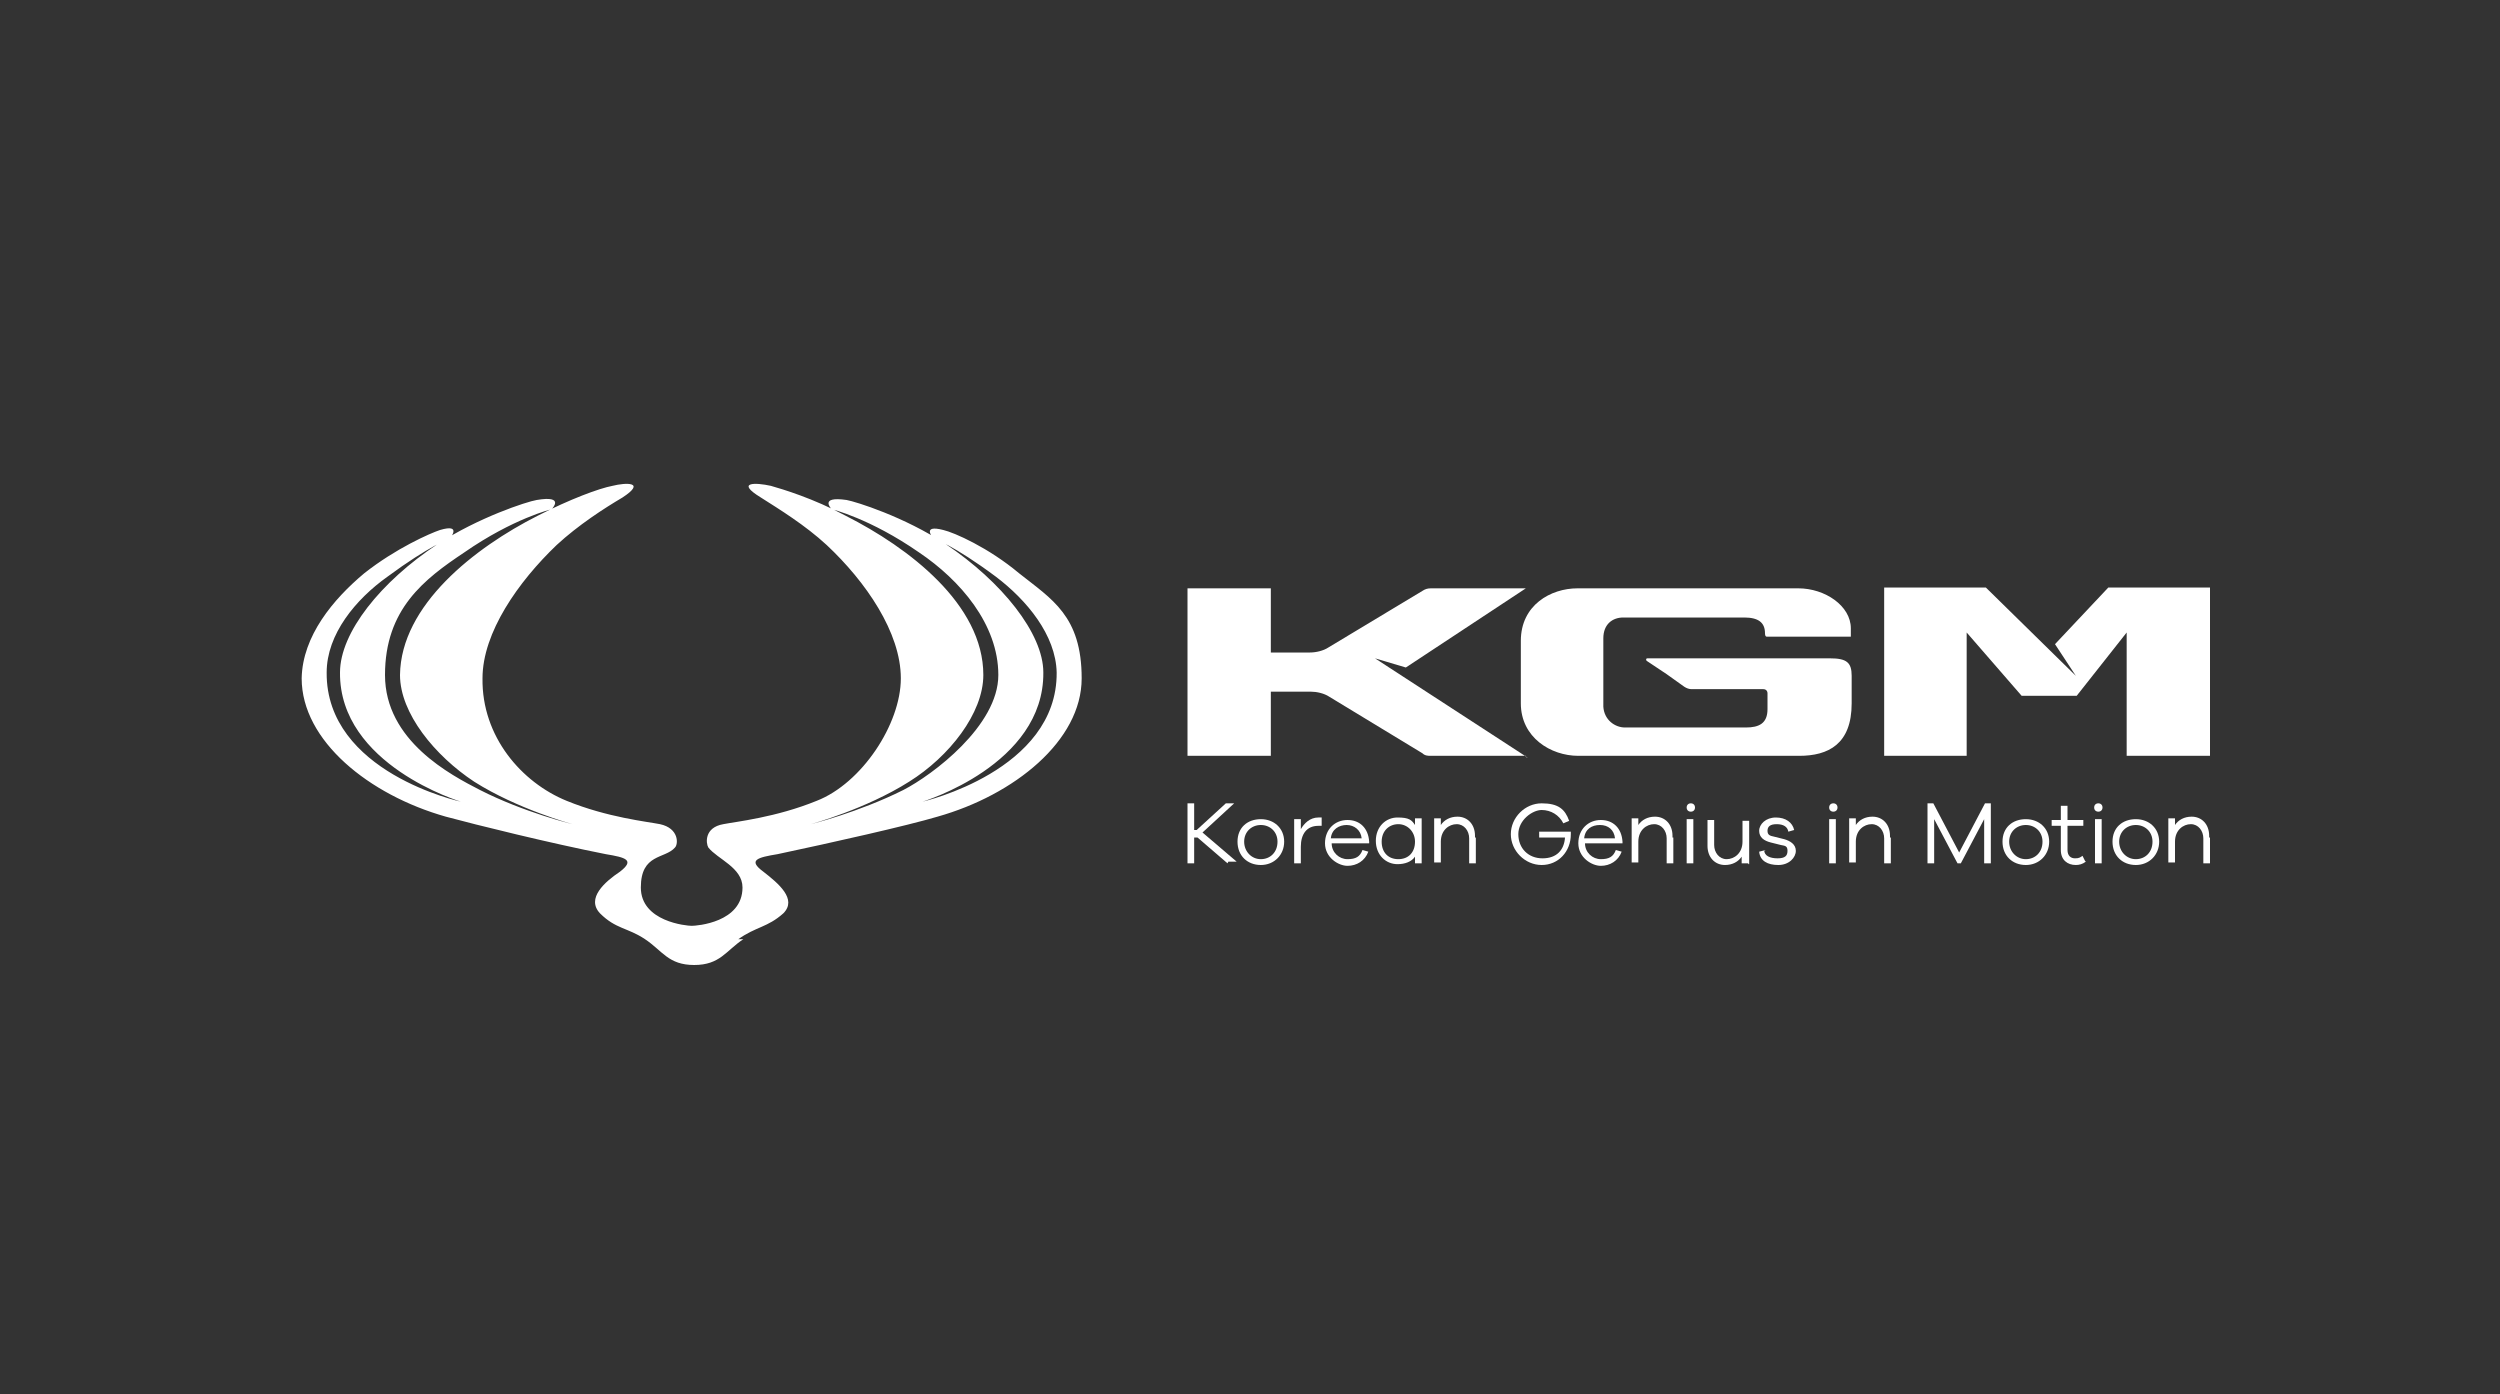
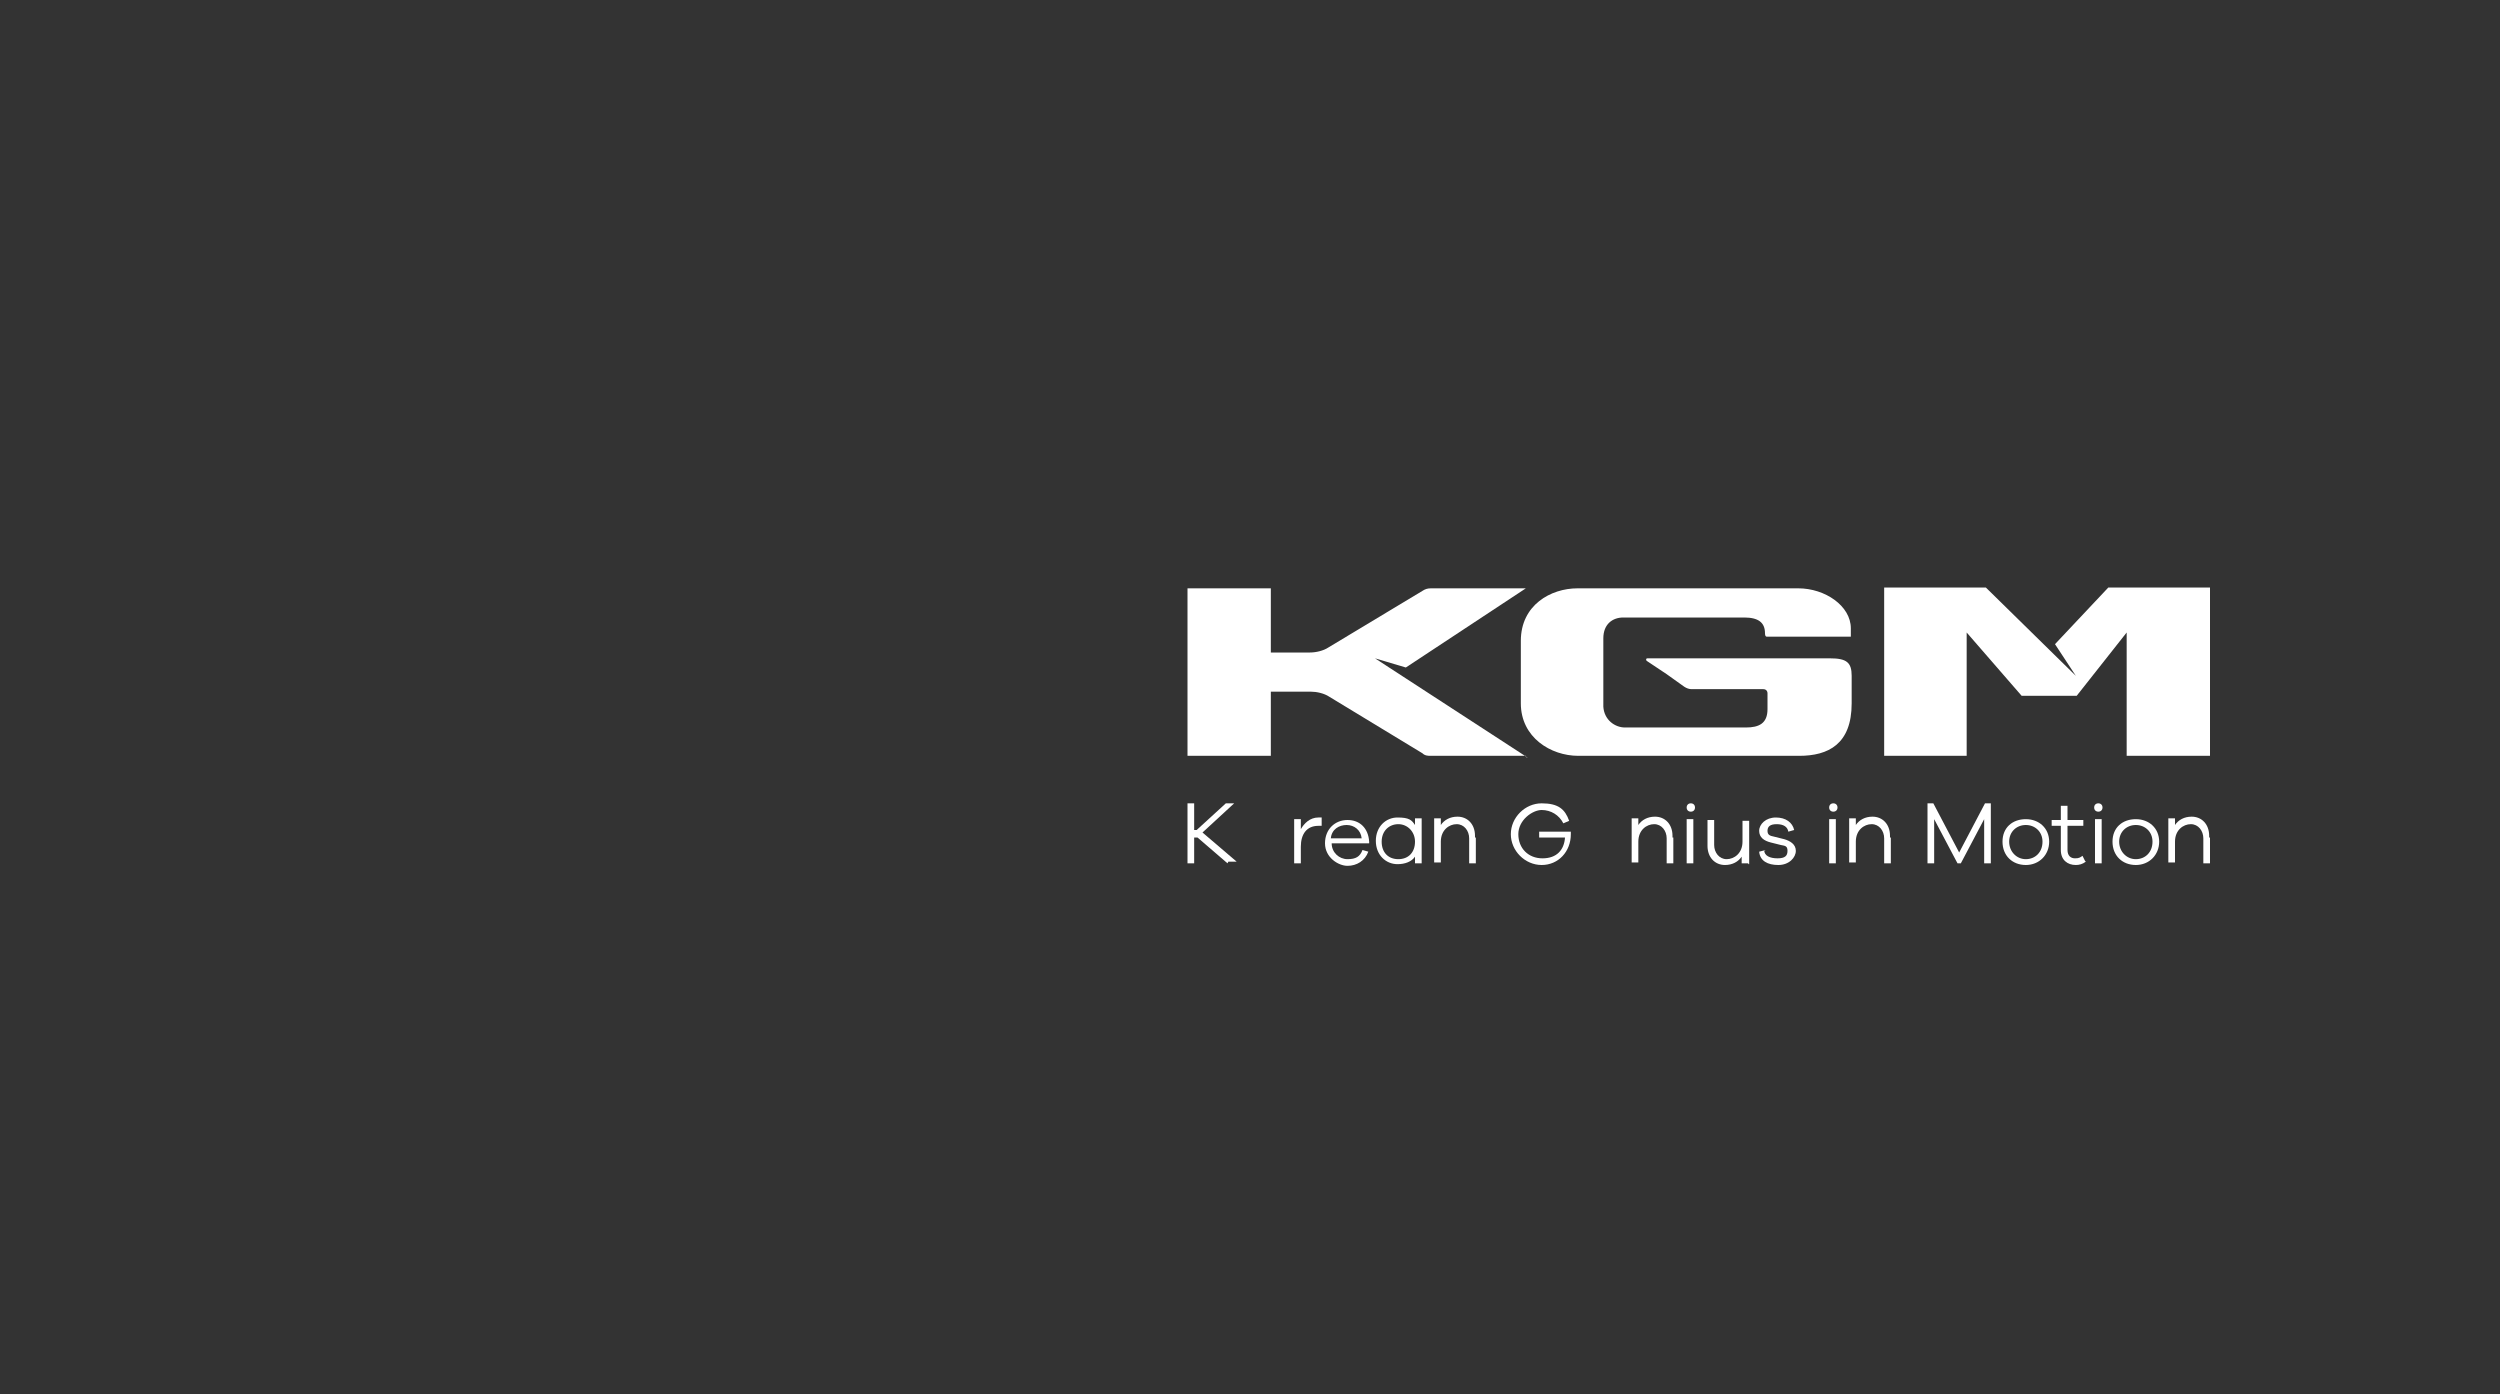
<svg xmlns="http://www.w3.org/2000/svg" version="1.1" viewBox="0 0 300 167.3">
  <rect x="0" y="0" width="300" height="167.3" fill="#333333" stroke="none" />
  <defs>
    <style>
      .cls-1 {
        fill: none;
      }

      .cls-2 {
        clip-path: url(#clippath-1);
      }

      .cls-3 {
        clip-path: url(#clippath-2);
      }

      .cls-4 {
        fill: #fff;
      }

      .cls-5 {
        clip-path: url(#clippath);
      }
    </style>
    <clipPath id="clippath">
      <rect class="cls-1" x="33.7" y="57.1" width="233.8" height="60.1" />
    </clipPath>
    <clipPath id="clippath-1">
      <rect class="cls-1" x="33.7" y="57.1" width="233.8" height="60.1" />
    </clipPath>
    <clipPath id="clippath-2">
      <rect class="cls-1" x="33.7" y="57.1" width="233.8" height="60.1" />
    </clipPath>
  </defs>
  <g>
    <g id="Layer_1">
      <g id="Layer_1-2" data-name="Layer_1">
        <g class="cls-5">
          <g id="g20">
            <path id="path1" class="cls-4" d="M147.3,103.6l-3.6-3.1h-.4v3.1h-.8v-7.2h.8v3.2h.3l3.5-3.2h1l-3.8,3.5,4.1,3.5h-1.1.1Z" />
-             <path id="path2" class="cls-4" d="M154.1,101c0,1.6-1.2,2.8-2.8,2.8s-2.8-1.1-2.8-2.8,1.2-2.7,2.8-2.7,2.8,1.1,2.8,2.7ZM153.3,101c0-1.2-.9-2-2-2s-2,.8-2,2,.9,2.1,2,2.1,2-.8,2-2.1Z" />
            <path id="path3" class="cls-4" d="M158.6,98.4v.7h-.4c-1.4,0-2.1,1-2.1,2.5v2h-.8v-5.3h.8v1.2c.4-.7,1.1-1.4,2.1-1.4s.2,0,.4,0h0v.2Z" />
            <path id="path4" class="cls-4" d="M164.3,101.2h-4.5c0,1.1.9,1.9,1.9,1.9s1.5-.3,1.8-1.1l.7.2c-.4,1.1-1.4,1.7-2.5,1.7s-2.7-1-2.7-2.7,1.2-2.8,2.7-2.8,2.5,1,2.6,2.6v.3h0ZM159.8,100.6h3.6c-.1-1-.9-1.6-1.8-1.6s-1.8.5-1.9,1.6Z" />
            <path id="path5" class="cls-4" d="M170.6,103.6h-.8v-.8c-.4.6-1.2.9-2.1.9-1.4,0-2.6-1.1-2.6-2.8s1.2-2.8,2.6-2.8,1.7.3,2.1.9v-.8h.8v5.3h0ZM169.8,101c0-1.2-.9-2.1-2-2.1s-2,.8-2,2.1.8,2.1,2,2.1,2-.8,2-2.1Z" />
            <path id="path6" class="cls-4" d="M177.1,100.5v3.1h-.8v-3c0-.9-.6-1.7-1.5-1.7s-1.9.7-1.9,2.1v2.5h-.8v-5.3h.8v.8c.4-.6,1.1-1,2-1,1.2,0,2.1.9,2.1,2.3h0v.2Z" />
            <path id="path7" class="cls-4" d="M188.5,99.8v.3c0,2.1-1.5,3.7-3.5,3.7s-3.7-1.7-3.7-3.7,1.7-3.7,3.7-3.7,2.8.7,3.3,2.1l-.7.3c-.5-1-1.5-1.6-2.6-1.6s-2.8,1.2-2.8,2.9,1.2,2.9,2.9,2.9,2.6-1,2.7-2.5h-3.1v-.7h3.9-.1Z" />
-             <path id="path8" class="cls-4" d="M194.7,101.2h-4.5c0,1.1.9,1.9,1.9,1.9s1.5-.3,1.8-1.1l.7.2c-.4,1.1-1.4,1.7-2.5,1.7s-2.7-1-2.7-2.7,1.2-2.8,2.7-2.8,2.5,1,2.6,2.6v.3h0ZM190.2,100.6h3.6c-.1-1-.8-1.6-1.8-1.6s-1.8.5-1.9,1.6Z" />
            <path id="path9" class="cls-4" d="M200.8,100.5v3.1h-.8v-3c0-.9-.6-1.7-1.5-1.7s-1.9.7-1.9,2.1v2.5h-.8v-5.3h.8v.8c.4-.6,1.1-1,2-1,1.2,0,2.1.9,2.1,2.3h0v.2Z" />
            <path id="path10" class="cls-4" d="M203.4,96.9c0,.3-.2.5-.5.5s-.5-.2-.5-.5.2-.5.5-.5.5.2.5.5ZM202.4,103.6v-5.3h.8v5.3h-.8Z" />
            <path id="path11" class="cls-4" d="M209.8,103.6h-.8v-.8c-.4.6-1.1,1-2,1-1.2,0-2.1-.9-2.1-2.3v-3.1h.8v3c0,.9.6,1.7,1.5,1.7s1.9-.7,1.9-2.1v-2.5h.8v5.2h-.1Z" />
            <path id="path12" class="cls-4" d="M211.7,102c0,.7.7,1,1.6,1s1.2-.3,1.2-.9-.3-.6-.8-.7l-1.2-.3c-.8-.2-1.4-.6-1.4-1.4s.8-1.6,2-1.6,2,.6,2.2,1.5l-.7.2c-.1-.6-.6-.9-1.4-.9s-1.1.3-1.1.8.3.6.8.7l1.2.3c.7.2,1.4.6,1.4,1.4s-.8,1.7-2.1,1.7-2.2-.5-2.3-1.6l.8-.2h-.2Z" />
            <path id="path13" class="cls-4" d="M220.5,96.9c0,.3-.2.5-.5.5s-.5-.2-.5-.5.2-.5.5-.5.5.2.5.5ZM219.5,103.6v-5.3h.8v5.3h-.8Z" />
            <path id="path14" class="cls-4" d="M226.9,100.5v3.1h-.8v-3c0-.9-.6-1.7-1.5-1.7s-1.9.7-1.9,2.1v2.5h-.8v-5.3h.8v.8c.4-.6,1.1-1,2-1,1.2,0,2.1.9,2.1,2.3h0v.2Z" />
            <path id="path15" class="cls-4" d="M238.9,103.6h-.8v-5.3l-2.8,5.3h-.4l-2.8-5.3v5.3h-.8v-7.2h.7l3.1,5.9,3.1-5.9h.7v7.2Z" />
            <path id="path16" class="cls-4" d="M245.9,101c0,1.6-1.2,2.8-2.8,2.8s-2.8-1.1-2.8-2.8,1.2-2.7,2.8-2.7,2.8,1.1,2.8,2.7ZM245.1,101c0-1.2-.9-2-2-2s-2,.8-2,2,.9,2.1,2,2.1,2-.8,2-2.1Z" />
            <path id="path17" class="cls-4" d="M250.3,103.4c-.4.3-.8.4-1.2.4-1,0-1.8-.6-1.8-1.8v-2.9h-1.1v-.7h1.1v-1.7h.8v1.7h1.9v.7h-1.9v2.9c0,.7.4,1,.9,1s.6-.1.9-.3l.3.6Z" />
            <path id="path18" class="cls-4" d="M252.3,96.9c0,.3-.2.5-.5.5s-.5-.2-.5-.5.2-.5.5-.5.5.2.5.5ZM251.4,103.6v-5.3h.8v5.3h-.8Z" />
            <path id="path19" class="cls-4" d="M259.1,101c0,1.6-1.2,2.8-2.8,2.8s-2.8-1.1-2.8-2.8,1.2-2.7,2.8-2.7,2.8,1.1,2.8,2.7ZM258.3,101c0-1.2-.9-2-2-2s-2,.8-2,2,.9,2.1,2,2.1,2-.8,2-2.1Z" />
            <path id="path20" class="cls-4" d="M265.2,100.5v3.1h-.8v-3c0-.9-.6-1.7-1.5-1.7s-1.9.7-1.9,2.1v2.5h-.8v-5.3h.8v.8c.4-.6,1.1-1,2-1,1.2,0,2.1.9,2.1,2.3h0v.2Z" />
          </g>
        </g>
        <g class="cls-2">
-           <path id="path21" class="cls-4" d="M88.6,112.7c2.1-1.5,3.5-1.4,5.4-3.1,1.7-1.7-.6-3.6-2.4-5-1.9-1.4-.7-1.7,1.7-2.1,6.6-1.4,15.5-3.4,19.2-4.5,9.2-2.6,17.3-9.1,17.3-16.6s-3.6-9.5-7.5-12.6c-3.7-3.1-7.8-4.9-9.1-5.2-2.7-.7-1.2,1-1.2,1,0,0,2.4.8,7.5,4.6,3.7,2.8,7.2,7,7.3,11.5.1,11.8-16.1,15.5-16.1,15.5,0,0,14.6-4.4,14.5-15.5,0-4.7-5-10.9-11.7-15.4-5-3.3-10.8-5.1-11.9-5.3-3.4-.5-1.8,1.1-1.8,1.1,0,0,4.6,1.1,10.5,5.2,4.9,3.3,9.5,8.6,9.5,14.7s-7.9,12-11.4,13.8c-5.4,2.7-11.1,4.1-11.1,4.1,0,0,6.6-1.8,11.8-5.1,4.8-3,8.9-8.2,8.9-12.8,0-8.5-9-15.3-16.5-19.1-3.9-2.1-7.6-3.2-9-3.6-1.8-.4-4.3-.5-1.2,1.4,2.2,1.4,5.3,3.3,7.9,5.7,4.7,4.4,8.9,10.5,8.9,16s-4.7,12.6-10.1,14.7c-4.9,2-9.7,2.5-11.2,2.8-2.3.4-2.1,2.3-1.8,2.8,1.1,1.4,4.1,2.4,4.1,4.8,0,4.2-5.5,4.6-6.1,4.6s-6.1-.5-6.1-4.6,2.9-3.4,4.1-4.8c.4-.4.5-2.3-1.8-2.8-1.5-.3-6.3-.8-11.2-2.8-5.4-2.2-10.2-7.7-10.1-14.7,0-5.5,4.3-11.6,8.9-16,2.6-2.4,5.7-4.4,7.9-5.7,2.9-1.9.4-1.8-1.2-1.4-1.6.3-5.1,1.6-9,3.6-7.5,3.8-16.4,10.7-16.5,19.1,0,4.6,4.2,9.7,8.9,12.8,5.2,3.3,11.8,5.1,11.8,5.1,0,0-5.8-1.4-11.1-4.1-3.5-1.8-11.4-5.9-11.4-13.8s4.7-11.5,9.5-14.7c5.9-4.1,10.5-5.2,10.5-5.2,0,0,1.7-1.7-1.8-1.1-1.2.2-7,2.1-11.9,5.3-6.8,4.5-11.7,10.6-11.7,15.4-.1,11.1,14.5,15.5,14.5,15.5,0,0-16.2-3.5-16.1-15.5,0-4.6,3.5-8.8,7.3-11.5,5-3.7,7.5-4.6,7.5-4.6,0,0,1.5-1.8-1.2-1-1.2.4-5.3,2.2-9.1,5.2-3.7,3.1-7.4,7.5-7.5,12.6,0,7.5,8.1,14,17.3,16.6,3.7,1,12.6,3.2,19.2,4.5,2.4.4,3.5.7,1.7,2.1-1.8,1.2-4.1,3.2-2.4,5,1.9,1.9,3.3,1.7,5.4,3.1s2.8,3.1,5.9,3.1,3.8-1.7,5.9-3.1" />
-         </g>
+           </g>
        <g class="cls-3">
          <g id="g23">
            <path id="path22" class="cls-4" d="M182.5,84.4c0,4.1,3.6,6.3,6.9,6.3h26.5c3.5,0,6.3-1.4,6.3-6.3v-3.3c0-1.6-.6-2.1-2.6-2.1h-21.9c-.2,0-.2.2-.1.3l2.4,1.6,2.1,1.5c.3.2.6.3.9.3h8.6c.3,0,.5.2.5.5v1.9c0,1.7-1,2.2-2.6,2.2h-14.5c-1.2,0-2.5-.9-2.6-2.5v-8.2c0-1.7,1.1-2.5,2.4-2.5h14.5c1.7,0,2.5.6,2.5,1.9h0c0,.3.1.4.2.4h10.1v-1c0-2.7-3.1-4.8-6.3-4.8h-26.5c-3.2,0-6.8,2-6.8,6.3v7.6h0Z" />
            <path id="path23" class="cls-4" d="M183.1,90.7h-11.4c-.3,0-.7,0-1-.3l-11.2-6.8c-.6-.4-1.5-.6-2.2-.6h-4.8v7.7h-10v-20.1h10v7.7h4.7c.7,0,1.6-.2,2.2-.6l11.3-6.8c.3-.2.6-.3,1-.3h11.4l-14.4,9.5-3.7-1.1,18.3,11.9h-.1Z" />
            <polygon id="polygon23" class="cls-4" points="249.1 81.1 238.3 70.5 226.1 70.5 226.1 90.7 236 90.7 236 75.9 242.6 83.5 249.2 83.5 255.2 75.9 255.2 90.7 265.2 90.7 265.2 70.5 253 70.5 246.6 77.3 249.1 81.1" />
          </g>
        </g>
      </g>
    </g>
  </g>
</svg>